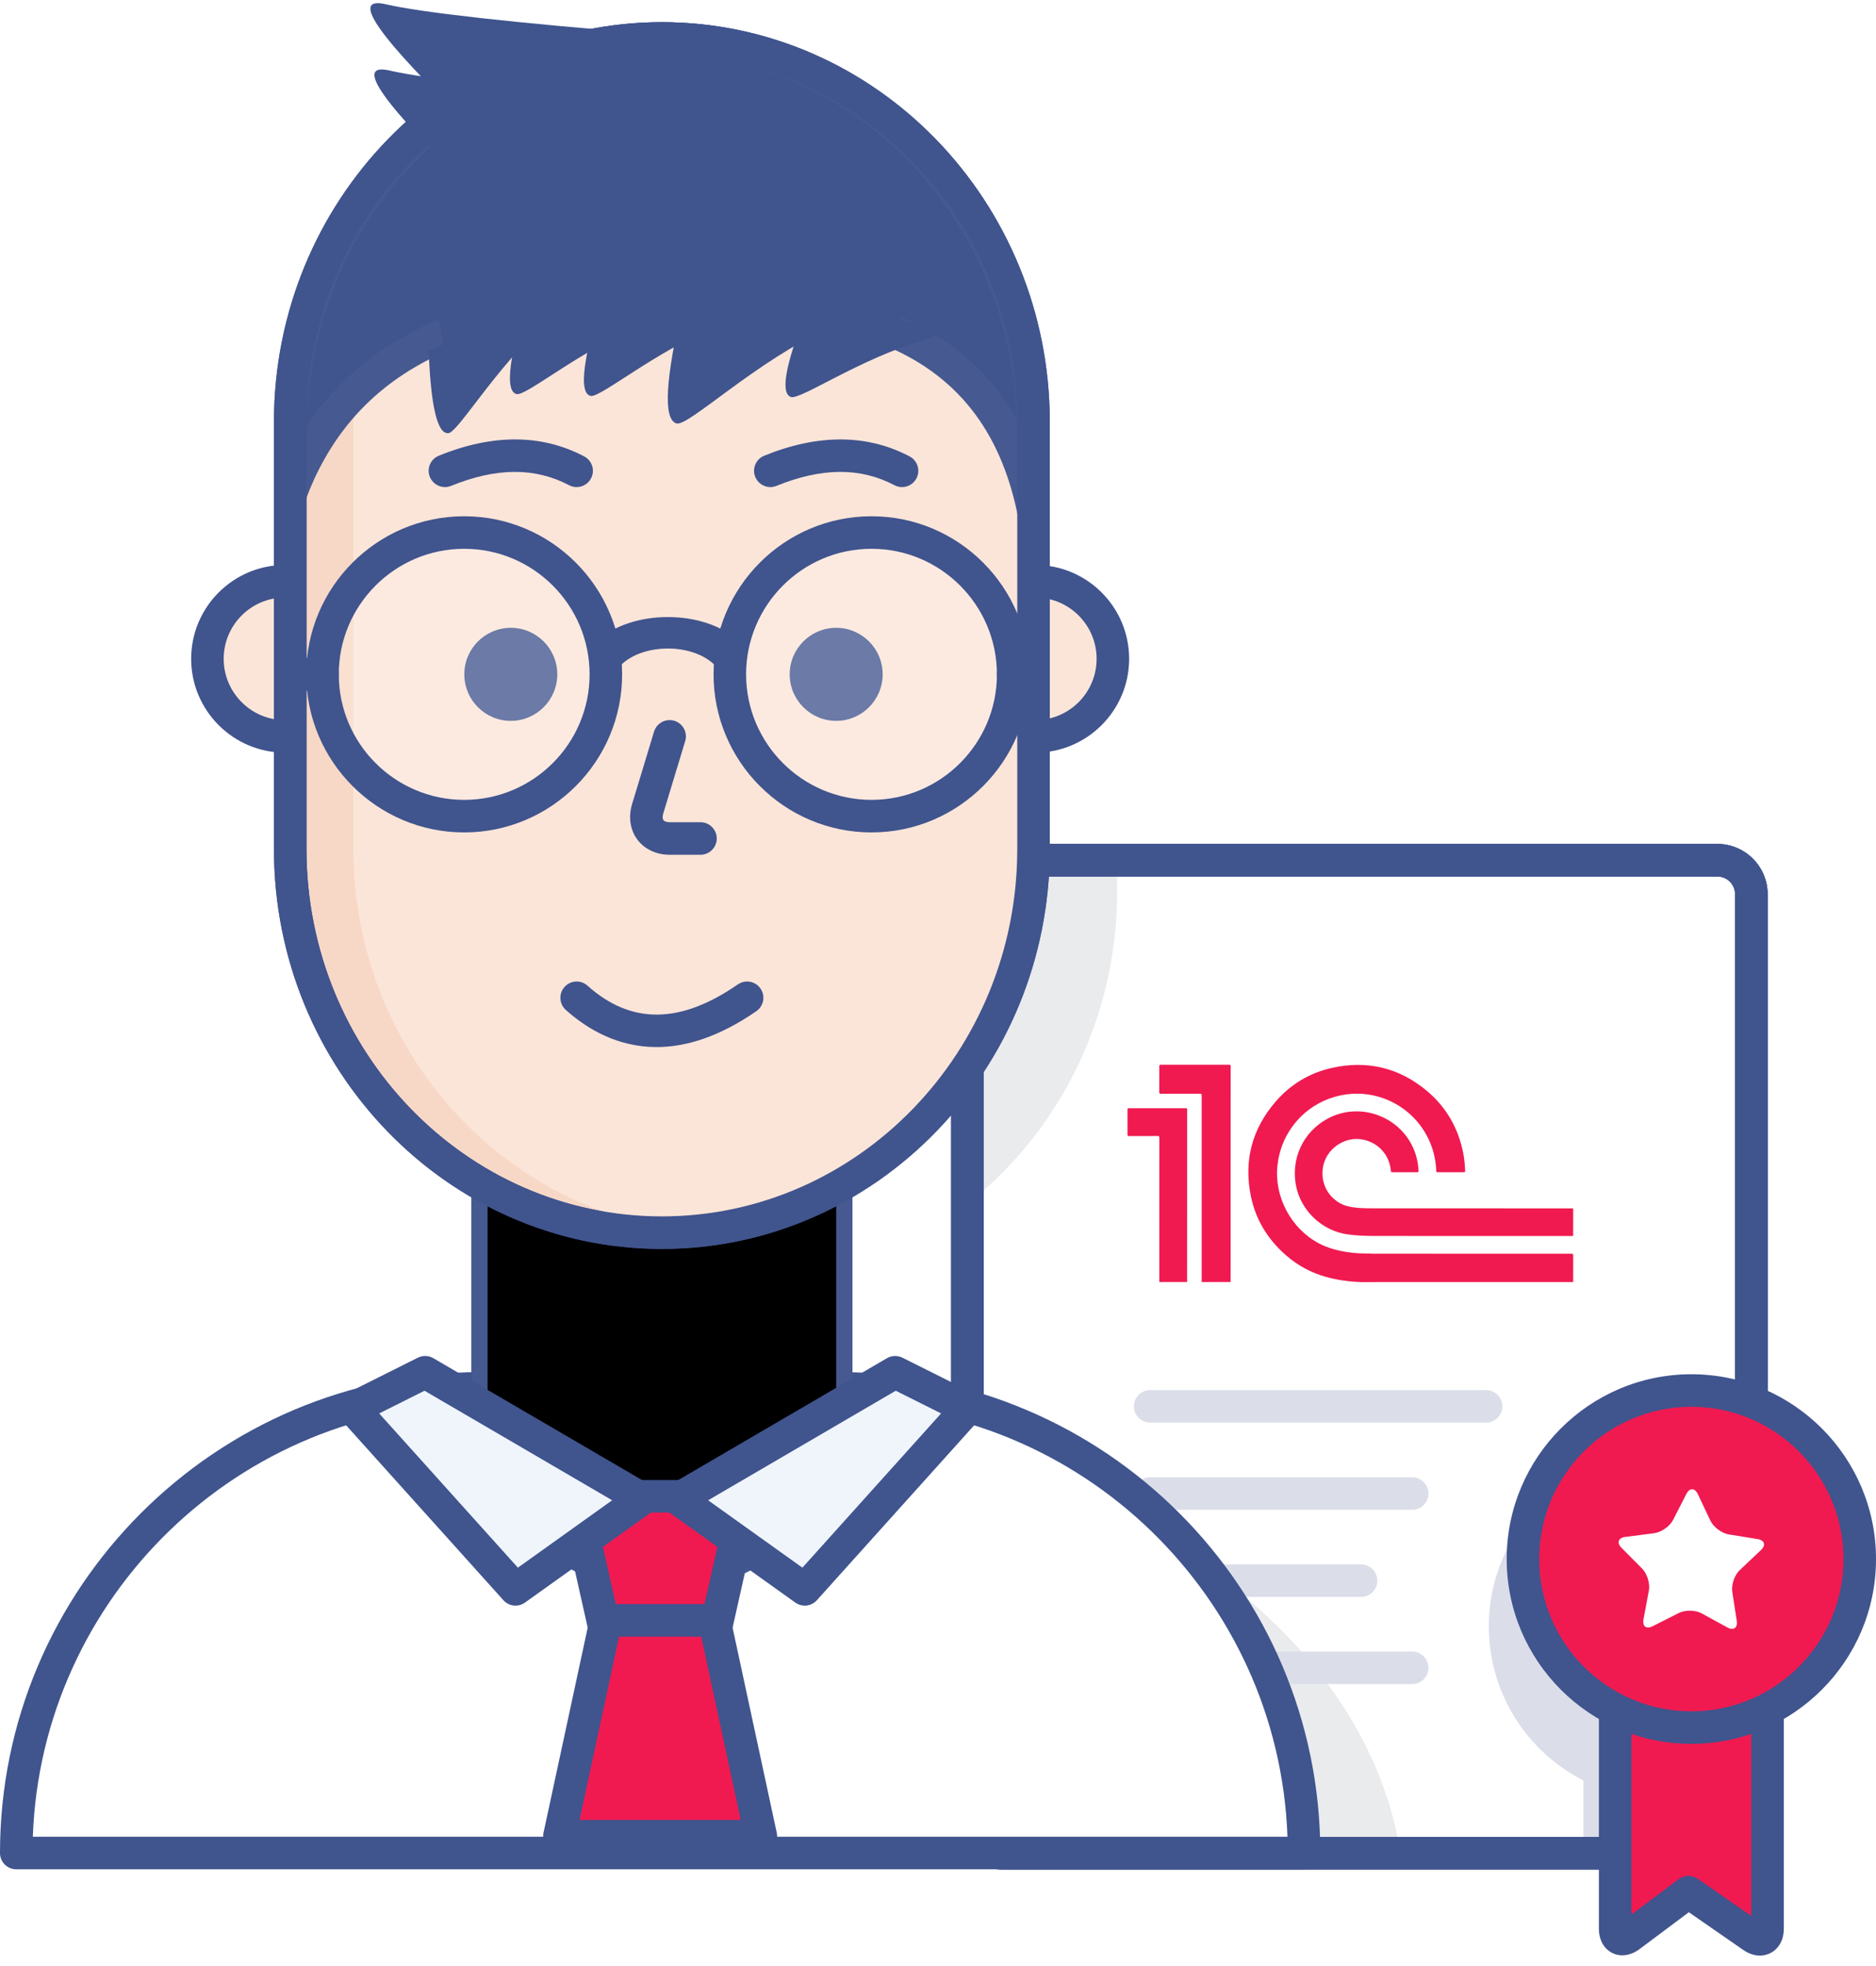
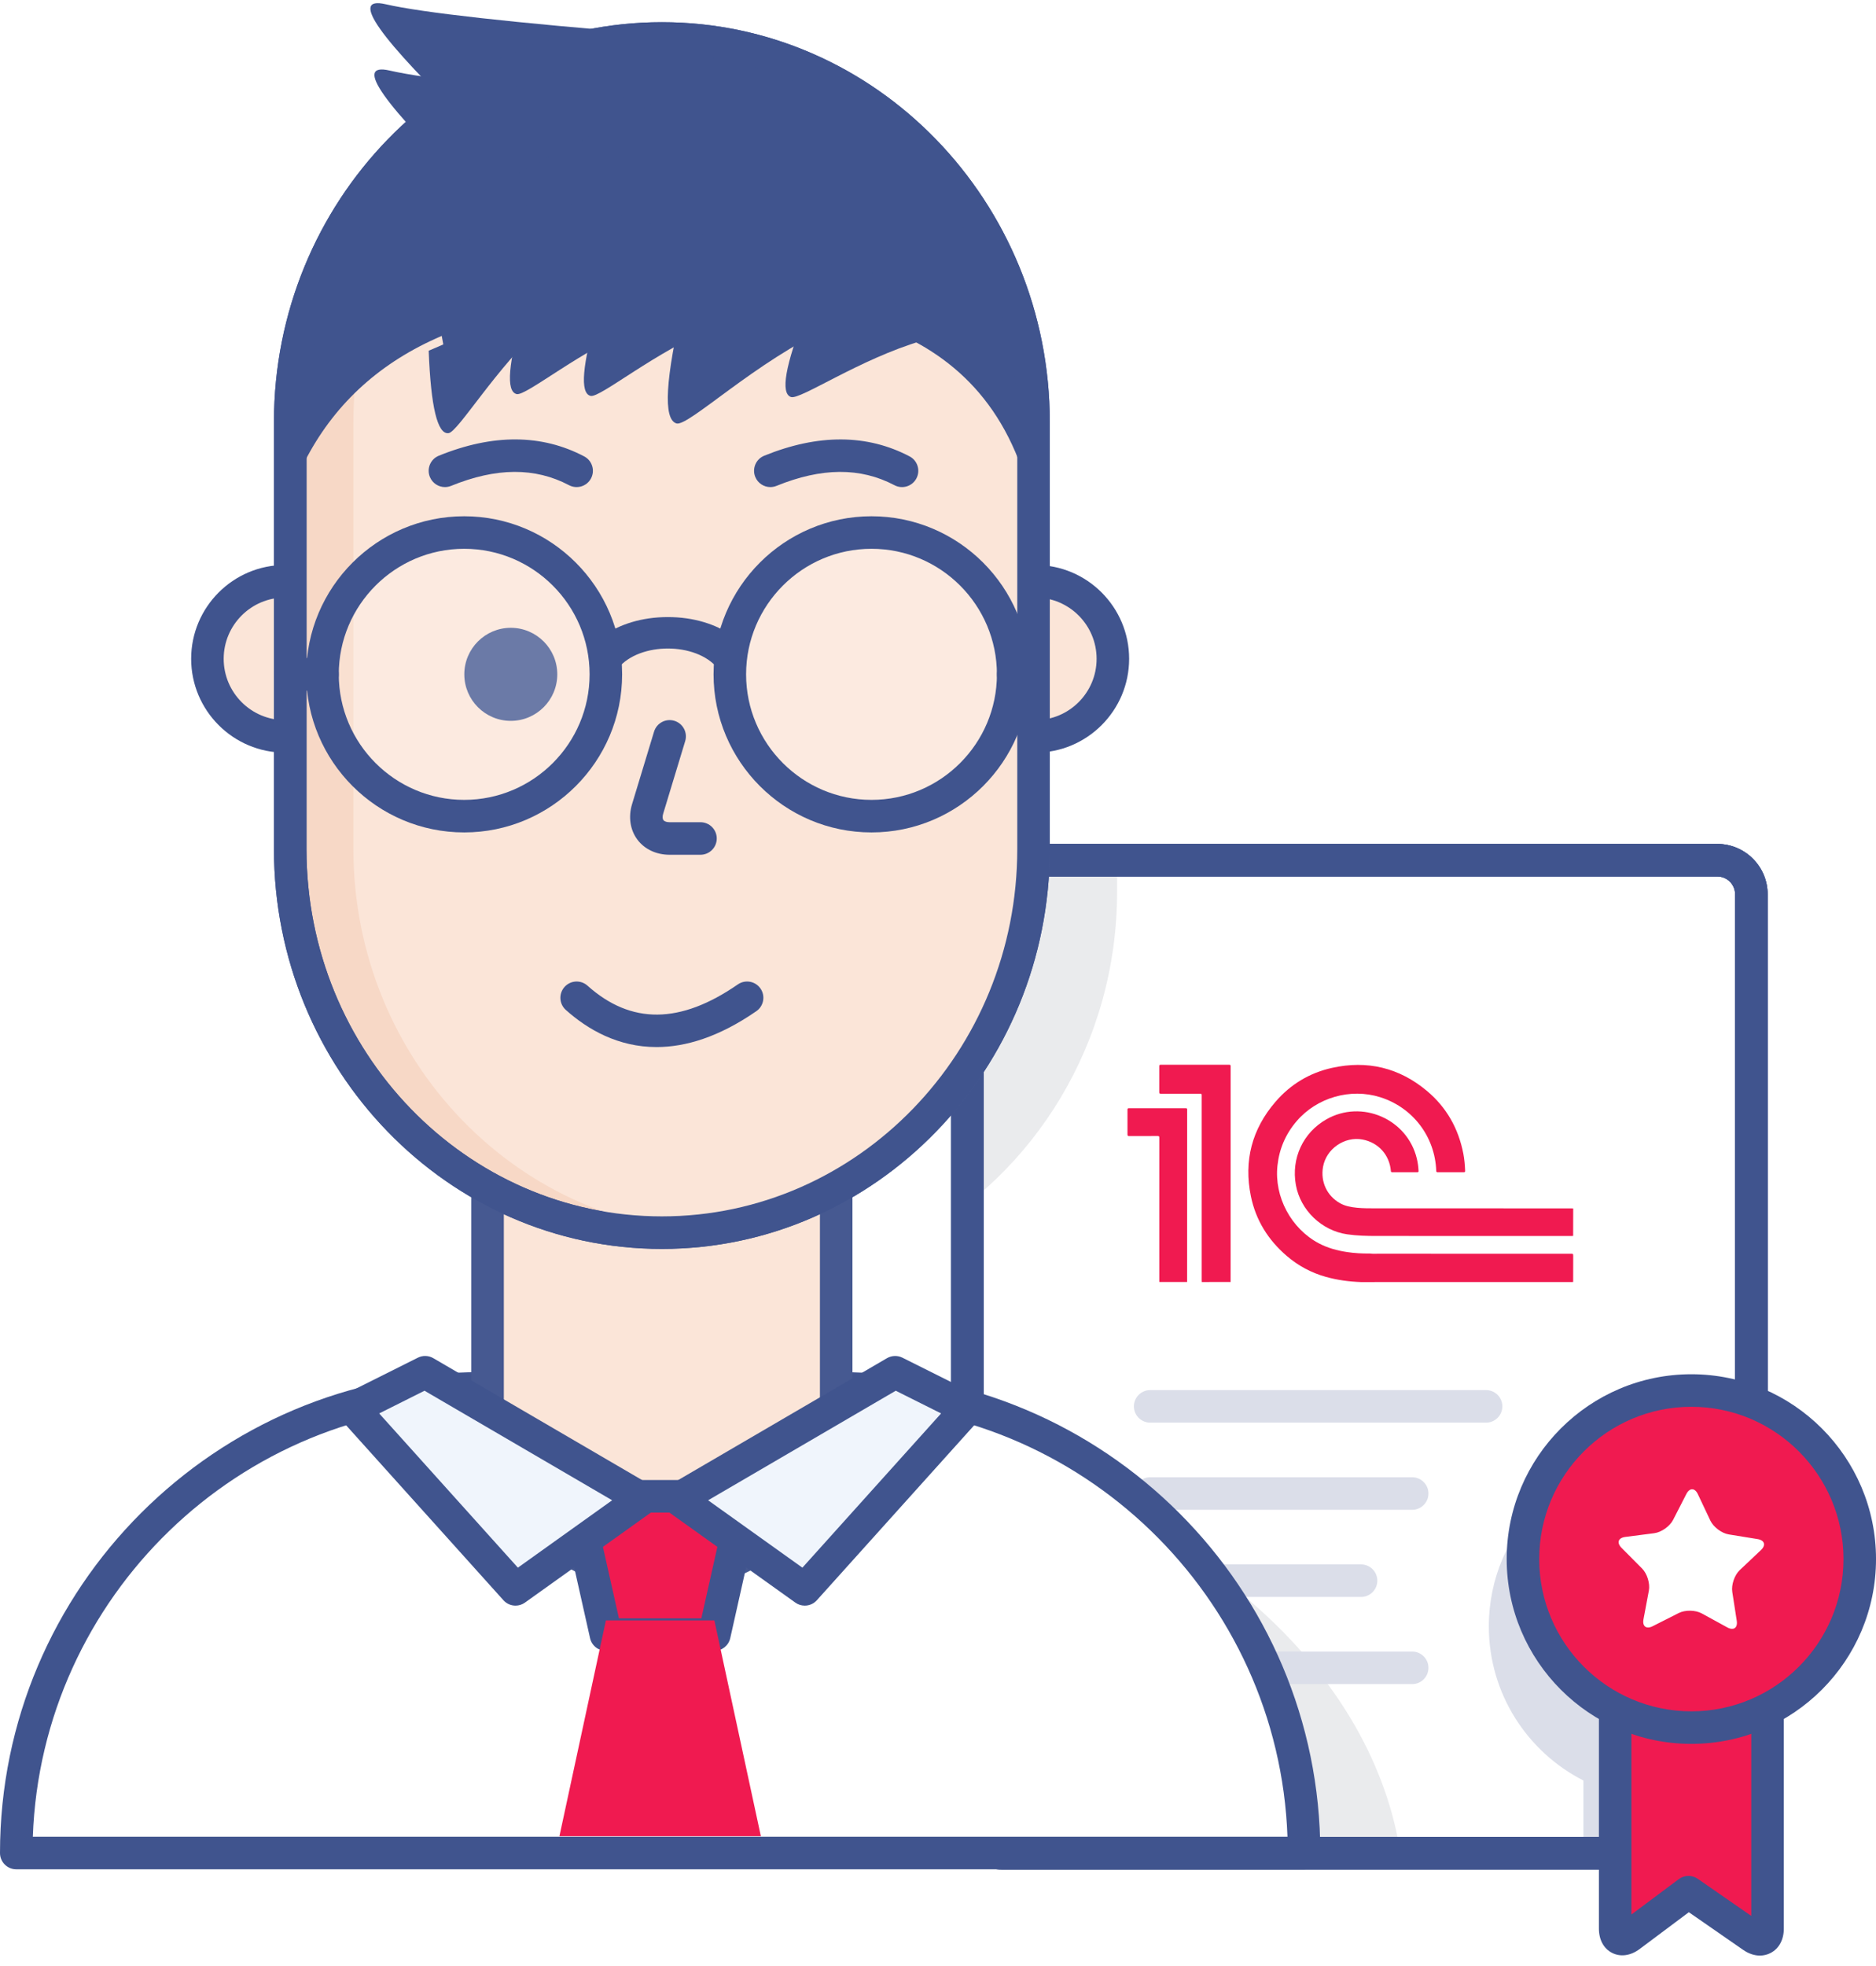
<svg xmlns="http://www.w3.org/2000/svg" xmlns:xlink="http://www.w3.org/1999/xlink" id="Слой_1" x="0px" y="0px" viewBox="0 0 115.345 120.832" style="enable-background:new 0 0 115.345 120.832;" xml:space="preserve">
  <style type="text/css"> .st0{fill:#FFFFFF;} .st1{fill:#40548E;} .st2{clip-path:url(#SVGID_2_);} .st3{opacity:0.1;} .st4{fill:#2A324B;} .st5{fill:#DBDEE9;} .st6{fill:#465991;} .st7{fill:none;} .st8{fill:#F01A50;} .st9{fill:#FFFFFF;filter:url(#Adobe_OpacityMaskFilter);stroke:#000000;stroke-miterlimit:10;} .st10{mask:url(#_mask_nR4H9oiGkjJ4hrXRYThpGRTLcvVJjnRX_2_);} .st11{fill:#FFFFFF;filter:url(#Adobe_OpacityMaskFilter_1_);stroke:#000000;stroke-miterlimit:10;} .st12{mask:url(#_mask_reYirLlgmUjugDL2pHpcJnK6nYi85xjQ_2_);} .st13{fill:#FBE5D8;} .st14{clip-path:url(#SVGID_11_);} .st15{clip-path:url(#SVGID_12_);} .st16{opacity:0.2;enable-background:new ;} .st17{opacity:0.2;} .st18{fill:#F7D8C6;} .st19{clip-path:url(#SVGID_14_);} .st20{fill:#F0F5FC;} </style>
  <g>
    <g>
      <g>
        <path class="st0" d="M61.577,52.871h44.011c1.155,0,2.093,0.939,2.093,2.094v56.843 c0,1.155-0.938,2.093-2.093,2.093H61.577c-1.155,0-2.093-0.938-2.093-2.093 V54.965C59.484,53.809,60.423,52.871,61.577,52.871z" />
        <path class="st1" d="M105.588,114.901H61.578c-1.706,0-3.093-1.388-3.093-3.093V54.965 c0-1.706,1.388-3.094,3.093-3.094h44.011c1.706,0,3.093,1.388,3.093,3.094 v56.843C108.682,113.513,107.294,114.901,105.588,114.901z M61.578,53.871 c-0.603,0-1.093,0.491-1.093,1.094v56.843c0,0.603,0.49,1.093,1.093,1.093 h44.011c0.603,0,1.093-0.49,1.093-1.093V54.965 c0-0.604-0.49-1.094-1.093-1.094H61.578z" />
      </g>
      <g>
        <defs>
          <path id="SVGID_1_" d="M61.577,52.871h44.011c1.155,0,2.093,0.939,2.093,2.094v56.843 c0,1.155-0.938,2.093-2.093,2.093H61.577c-1.155,0-2.093-0.938-2.093-2.093 V54.965C59.484,53.809,60.423,52.871,61.577,52.871z" />
        </defs>
        <clipPath id="SVGID_2_">
          <use xlink:href="#SVGID_1_" style="overflow:visible;" />
        </clipPath>
        <g class="st2">
          <g class="st3">
            <path class="st4" d="M29.784,9.724c-4.887,4.432-7.974,10.93-7.974,18.163v0.752 v3.827v5.473c-0.111-0.008-0.223-0.012-0.336-0.012 c-2.696,0-4.885,2.19-4.885,4.888c0,2.699,2.189,4.888,4.885,4.888 c0.113,0,0.225-0.003,0.336-0.011v7.118c0,9.255,5.051,17.303,12.473,21.351 c-0.02,0.245-0.029,0.494-0.029,0.743v11.96 c-0.487,0.097-0.969,0.201-1.449,0.312l-2.378-1.389l-4.56,2.282l0.824,0.916 c-13.381,4.906-22.56,14.952-22.56,26.535c0,0.317,0.87,0.574,1.942,0.574 h77.274c1.665,0,3.017-0.396,3.017-0.882c0-11.457-9.17-21.394-22.538-26.252 l0.801-0.891l-4.56-2.282l-2.36,1.378 c-0.486-0.111-0.974-0.215-1.467-0.313V76.906 c0-0.25-0.009-0.499-0.029-0.743c7.42-4.047,12.473-12.096,12.473-21.351 v-7.108c0.039,0.001,0.078,0.001,0.118,0.001c2.696,0,4.885-2.189,4.885-4.888 c0-2.698-2.189-4.888-4.885-4.888c-0.04,0-0.079,0-0.118,0.001v-4.404v-4.885l0,0 v-0.752c0-13.344-10.502-24.179-23.437-24.179c-0.343,0-0.685,0.008-1.025,0.023 l0.565-0.292C35.775,2.71,30.12,2.08,27.822,1.55 c-1.801-0.415-1.06,1.098,2.223,4.54c-0.815-0.124-1.471-0.244-1.969-0.359 C26.373,5.339,26.942,6.67,29.784,9.724z" />
          </g>
          <g>
            <defs>
              <path id="SVGID_3_" d="M65.898,51.082h45.14c1.184,0,2.146,0.962,2.146,2.148v58.3 c0,1.185-0.963,2.148-2.146,2.148H80.579c-9.287,0-16.828-7.545-16.828-16.838 v-43.61C63.751,52.044,64.713,51.082,65.898,51.082z" />
            </defs>
            <clipPath id="SVGID_4_">
              <use xlink:href="#SVGID_3_" style="overflow:visible;" />
            </clipPath>
          </g>
          <g>
            <path class="st5" d="M106.963,109.434v14.399l-4.983-3.457l-4.625,3.457v-14.399 c-3.45-1.755-5.815-5.342-5.815-9.476c0-5.865,4.758-10.625,10.619-10.625 c5.861,0,10.62,4.761,10.62,10.625 C112.778,104.092,110.413,107.679,106.963,109.434z" />
          </g>
        </g>
      </g>
      <g>
        <path class="st6" d="M105.588,114.901H61.578c-1.706,0-3.093-1.388-3.093-3.093V54.965 c0-1.706,1.388-3.094,3.093-3.094h44.011c1.706,0,3.093,1.388,3.093,3.094 v56.843C108.682,113.513,107.294,114.901,105.588,114.901z M61.578,53.871 c-0.603,0-1.093,0.491-1.093,1.094v56.843c0,0.603,0.49,1.093,1.093,1.093 h44.011c0.603,0,1.093-0.49,1.093-1.093V54.965 c0-0.604-0.49-1.094-1.093-1.094H61.578z" />
      </g>
      <g>
        <path class="st7" d="M61.577,52.871h44.011c1.155,0,2.093,0.939,2.093,2.094v56.843 c0,1.155-0.938,2.093-2.093,2.093H61.577c-1.155,0-2.093-0.938-2.093-2.093 V54.965C59.484,53.809,60.423,52.871,61.577,52.871z" />
      </g>
      <g>
        <path class="st1" d="M105.588,114.901H61.578c-1.706,0-3.093-1.388-3.093-3.093V54.965 c0-1.706,1.388-3.094,3.093-3.094h44.011c1.706,0,3.093,1.388,3.093,3.094 v56.843C108.682,113.513,107.294,114.901,105.588,114.901z M61.578,53.871 c-0.603,0-1.093,0.491-1.093,1.094v56.843c0,0.603,0.49,1.093,1.093,1.093 h44.011c0.603,0,1.093-0.49,1.093-1.093V54.965 c0-0.604-0.49-1.094-1.093-1.094H61.578z" />
      </g>
      <g>
        <path class="st8" d="M99.308,103.292h9.369v15.244 c0,0.625-0.417,0.843-0.93,0.487l-3.93-2.725l-3.602,2.693 c-0.5,0.373-0.906,0.17-0.906-0.455V103.292z" />
        <path class="st1" d="M108.207,120.195c-0.341,0-0.696-0.118-1.031-0.351l-3.338-2.314 l-3.025,2.262c-0.554,0.413-1.17,0.5-1.688,0.24 c-0.519-0.261-0.817-0.806-0.817-1.496v-15.244c0-0.552,0.448-1,1-1h9.369 c0.552,0,1,0.448,1,1v15.244c0,0.682-0.295,1.228-0.809,1.497 C108.661,120.142,108.437,120.195,108.207,120.195z M103.816,115.298 c0.199,0,0.398,0.059,0.57,0.178l3.289,2.281l0.001-13.465h-7.369v13.379 l2.91-2.173C103.395,115.365,103.605,115.298,103.816,115.298z" />
      </g>
      <g>
        <defs>
          <path id="SVGID_5_" d="M99.308,103.292h9.369v15.244c0,0.625-0.417,0.843-0.93,0.487 l-3.93-2.725l-3.602,2.693c-0.5,0.373-0.906,0.17-0.906-0.455V103.292z" />
        </defs>
        <clipPath id="SVGID_6_">
          <use xlink:href="#SVGID_5_" style="overflow:visible;" />
        </clipPath>
      </g>
      <g>
        <path class="st8" d="M93.637,95.824 c0-5.718,4.64-10.359,10.354-10.359c5.714,0,10.354,4.641,10.354,10.359 c0,5.718-4.64,10.359-10.354,10.359C98.277,106.183,93.637,101.542,93.637,95.824z " />
        <path class="st1" d="M103.992,107.183c-6.261,0-11.354-5.096-11.354-11.359 c0-6.264,5.094-11.359,11.354-11.359c6.26,0,11.354,5.096,11.354,11.359 C115.345,102.087,110.252,107.183,103.992,107.183z M103.992,86.465 c-5.158,0-9.354,4.199-9.354,9.359s4.196,9.359,9.354,9.359 c5.158,0,9.354-4.198,9.354-9.359S109.149,86.465,103.992,86.465z" />
      </g>
      <g>
        <defs>
          <path id="SVGID_7_" d="M93.637,95.824c0-5.718,4.64-10.359,10.354-10.359 c5.714,0,10.354,4.641,10.354,10.359c0,5.718-4.64,10.359-10.354,10.359 C98.277,106.183,93.637,101.542,93.637,95.824z" />
        </defs>
        <clipPath id="SVGID_8_">
          <use xlink:href="#SVGID_7_" style="overflow:visible;" />
        </clipPath>
      </g>
      <g>
        <path class="st0" d="M106.203,100.025l-1.573-0.861 c-0.388-0.212-1.022-0.222-1.415-0.022l-1.601,0.809 c-0.393,0.199-0.647,0.008-0.565-0.426l0.331-1.763 c0.082-0.434-0.105-1.041-0.416-1.355l-1.264-1.272 c-0.312-0.314-0.209-0.614,0.229-0.671l1.778-0.229 c0.438-0.056,0.957-0.421,1.159-0.813l0.819-1.597 c0.202-0.393,0.519-0.388,0.708,0.012l0.767,1.622 c0.189,0.398,0.696,0.78,1.132,0.85l1.77,0.287 c0.435,0.07,0.528,0.374,0.208,0.676l-1.304,1.232 c-0.321,0.303-0.526,0.903-0.458,1.339l0.275,1.773 C106.85,100.054,106.591,100.236,106.203,100.025z" />
      </g>
      <g id="Group">
        <defs>
          <filter id="Adobe_OpacityMaskFilter" filterUnits="userSpaceOnUse">
            <feColorMatrix type="matrix" values="1 0 0 0 0 0 1 0 0 0 0 0 1 0 0 0 0 0 1 0" />
          </filter>
        </defs>
        <mask maskUnits="userSpaceOnUse" id="_mask_nR4H9oiGkjJ4hrXRYThpGRTLcvVJjnRX_2_">
          <path class="st9" d="M68.824,64.264h29.517v15.941H68.824V64.264z" />
        </mask>
        <g class="st10">
          <defs>
            <filter id="Adobe_OpacityMaskFilter_1_" filterUnits="userSpaceOnUse">
              <feColorMatrix type="matrix" values="1 0 0 0 0 0 1 0 0 0 0 0 1 0 0 0 0 0 1 0" />
            </filter>
          </defs>
          <mask maskUnits="userSpaceOnUse" id="_mask_reYirLlgmUjugDL2pHpcJnK6nYi85xjQ_2_">
            <path class="st11" d="M68.824,64.264h29.517v15.941H68.824V64.264z" />
          </mask>
          <g class="st12"> </g>
        </g>
        <g>
          <g>
            <path class="st8" d="M83.958,78.801c-0.043,0-0.086,0-0.128,0 c-0.043-0-0.086-0-0.128-0c-0.74-0.026-1.471-0.122-2.185-0.322 c-0.892-0.25-1.691-0.678-2.395-1.28c-1.146-0.98-1.911-2.201-2.213-3.682 c-0.442-2.171,0.064-4.116,1.511-5.795c0.924-1.072,2.089-1.778,3.471-2.086 c2.173-0.484,4.137-0.015,5.845,1.416c1.205,1.01,1.938,2.312,2.237,3.857 c0.066,0.344,0.095,0.693,0.11,1.043c0.003,0.072-0.01,0.099-0.09,0.098 c-0.532-0.004-1.064-0.003-1.596-0c-0.072,0-0.087-0.024-0.09-0.091 c-0.079-2.103-1.443-3.891-3.446-4.522c-1.83-0.576-3.894,0.018-5.141,1.476 c-0.674,0.788-1.065,1.696-1.176,2.726c-0.207,1.922,0.837,3.876,2.545,4.78 c0.543,0.287,1.124,0.443,1.726,0.535c0.471,0.072,0.944,0.097,1.419,0.09 c0.148,0.025,0.298,0.014,0.448,0.014c3.963,0.001,7.926,0.001,11.89,0.001 c0.156,0,0.156,0,0.156,0.161c-0.001,0.525-0.002,1.05-0.003,1.575 c-0.05,0.001-0.1,0.003-0.15,0.003c-4.002,0-8.004,0-12.006,0 c-0.046,0-0.093,0.002-0.139,0.003c-0.079,0-0.157,0-0.236,0 C84.115,78.801,84.036,78.801,83.958,78.801z" />
          </g>
          <g>
            <path class="st8" d="M96.728,74.274c-0.001,0.564-0.003,1.127-0.004,1.691 c-0.039,0.001-0.078,0.002-0.118,0.002c-3.991,0-7.983,0.001-11.974-0.001 c-0.603-0-1.204-0.015-1.804-0.102c-1.563-0.226-2.871-1.476-3.152-3.033 c-0.295-1.631,0.438-3.211,1.868-4.029c2.175-1.244,4.976-0.036,5.567,2.401 c0.061,0.251,0.097,0.504,0.108,0.762c0.003,0.067-0.015,0.084-0.082,0.084 c-0.511-0.003-1.021-0.003-1.532-0c-0.062,0-0.082-0.013-0.088-0.08 c-0.085-0.991-0.769-1.746-1.743-1.931c-1.105-0.209-2.236,0.575-2.429,1.684 c-0.158,0.907,0.235,1.764,1.027,2.22c0.327,0.189,0.693,0.253,1.065,0.29 c0.381,0.038,0.763,0.034,1.145,0.035c4.002,0.002,8.004,0.001,12.006,0.002 C96.635,74.268,96.681,74.272,96.728,74.274z" />
          </g>
          <g>
            <path class="st8" d="M75.663,78.793c-0.591,0.001-1.183,0.003-1.774,0.004 c-0.002-0.046-0.005-0.093-0.005-0.139c-0-3.765-0-7.531-0-11.296 c0-0.139-0-0.139-0.144-0.139c-0.785-0-1.571-0.001-2.356,0.002 c-0.081,0-0.108-0.016-0.108-0.104c0.004-0.525,0.004-1.05,0.001-1.575 c-0-0.073,0.009-0.105,0.096-0.105c1.4,0.003,2.799,0.004,4.199-0 c0.104-0,0.093,0.05,0.093,0.117c-0.001,3.872-0.001,7.745-0.001,11.617 C75.665,77.714,75.664,78.254,75.663,78.793z" />
          </g>
          <g>
            <path class="st8" d="M72.988,78.796c-0.569-0.001-1.139-0.002-1.708-0.003 c-0-1.479-0.001-2.958-0.001-4.437c-0-1.475-0.001-2.951,0.002-4.426 c0-0.083-0.02-0.108-0.106-0.107c-0.582,0.004-1.164,0-1.746,0.004 c-0.084,0.001-0.106-0.021-0.106-0.105c0.004-0.504,0.003-1.007,0-1.511 c-0-0.072,0.014-0.097,0.092-0.097c1.16,0.003,2.321,0.002,3.481,0.001 c0.06-0,0.095,0.002,0.095,0.082c-0.003,3.529-0.003,7.058-0.003,10.588 C72.989,78.789,72.988,78.792,72.988,78.796z" />
          </g>
        </g>
        <g id="lines">
          <g>
            <path class="st5" d="M86.827,92.796h-16.109c-0.552,0-1-0.448-1-1s0.448-1,1-1h16.109 c0.552,0,1,0.448,1,1S87.379,92.796,86.827,92.796z" />
          </g>
          <g>
            <path class="st5" d="M91.371,87.439h-20.653c-0.552,0-1-0.448-1-1s0.448-1,1-1h20.653 c0.552,0,1,0.448,1,1S91.923,87.439,91.371,87.439z" />
          </g>
          <g>
            <path class="st5" d="M86.827,103.509h-16.109c-0.552,0-1-0.448-1-1s0.448-1,1-1h16.109 c0.552,0,1,0.448,1,1S87.379,103.509,86.827,103.509z" />
          </g>
          <g>
            <path class="st5" d="M83.684,98.152H70.718c-0.552,0-1-0.448-1-1s0.448-1,1-1H83.684 c0.552,0,1,0.448,1,1S84.236,98.152,83.684,98.152z" />
          </g>
        </g>
      </g>
    </g>
    <g>
      <g>
        <path class="st0" d="M80.178,113.891H1v-0c0-15.772,12.786-28.558,28.558-28.558 h22.061c15.772,0,28.558,12.786,28.558,28.558V113.891z" />
        <path class="st1" d="M80.178,114.892H1c-0.552,0-1-0.448-1-1 c0-16.298,13.26-29.558,29.558-29.558h22.061 c16.299,0,29.559,13.26,29.559,29.558 C81.178,114.444,80.73,114.892,80.178,114.892z M2.018,112.892H79.16 c-0.528-14.734-12.68-26.558-27.541-26.558H29.558 C14.697,86.333,2.546,98.157,2.018,112.892z" />
      </g>
      <g>
        <path class="st13" d="M40.332,63.37h0.727c5.715,0,10.354,4.643,10.354,10.361v12.642 c0,5.718-4.64,10.361-10.354,10.361h-0.727c-5.715,0-10.354-4.643-10.354-10.361 v-12.642C29.977,68.013,34.617,63.37,40.332,63.37z" />
      </g>
      <g>
        <path class="st6" d="M41.059,97.734h-0.727c-6.261,0-11.354-5.097-11.354-11.361V73.731 c0-6.264,5.094-11.361,11.354-11.361h0.727c6.261,0,11.354,5.097,11.354,11.361 v12.642C52.413,92.637,47.319,97.734,41.059,97.734z M40.332,64.37 c-5.158,0-9.354,4.199-9.354,9.361v12.642c0,5.162,4.196,9.361,9.354,9.361 h0.727c5.158,0,9.354-4.199,9.354-9.361V73.731 c0-5.162-4.196-9.361-9.354-9.361H40.332z" />
      </g>
      <g>
        <defs>
-           <path id="SVGID_9_" d="M40.332,63.37h0.727c5.715,0,10.354,4.643,10.354,10.361v12.642 c0,5.718-4.64,10.361-10.354,10.361h-0.727c-5.715,0-10.354-4.643-10.354-10.361 v-12.642C29.977,68.013,34.617,63.37,40.332,63.37z" />
-         </defs>
+           </defs>
        <defs>
          <path id="SVGID_10_" d="M40.332,63.37h0.727c5.715,0,10.354,4.643,10.354,10.361v12.642 c0,5.718-4.64,10.361-10.354,10.361h-0.727c-5.715,0-10.354-4.643-10.354-10.361 v-12.642C29.977,68.013,34.617,63.37,40.332,63.37z" />
        </defs>
        <clipPath id="SVGID_11_">
          <use xlink:href="#SVGID_9_" style="overflow:visible;" />
        </clipPath>
        <clipPath id="SVGID_12_" class="st14">
          <use xlink:href="#SVGID_10_" style="overflow:visible;" />
        </clipPath>
        <g class="st15">
          <g class="st16">
-             <path class="st6" d="M57.072-4L57.072-4c13.669,0,24.767,11.103,24.767,24.78v25.266 c0,13.677-11.097,24.78-24.767,24.78l0,0c-13.669,0-24.767-11.103-24.767-24.78 V20.78C32.305,7.103,43.403-4,57.072-4z" />
-           </g>
+             </g>
          <g class="st17">
            <path class="st6" d="M41.526,6.689L41.526,6.689c12.935,0,23.436,10.834,23.436,24.179 v26.923c0,13.345-10.501,24.179-23.436,24.179l0,0 c-12.935,0-23.437-10.833-23.437-24.179V30.868 C18.089,17.524,28.591,6.689,41.526,6.689z" />
          </g>
        </g>
      </g>
      <g id="ears">
        <g>
          <path class="st13" d="M12.753,40.493 c0-2.63,2.134-4.766,4.763-4.766s4.764,2.136,4.764,4.766 c0,2.631-2.135,4.767-4.764,4.767S12.753,43.123,12.753,40.493z" />
          <path class="st1" d="M17.516,46.259c-3.178,0-5.763-2.587-5.763-5.767 c0-3.179,2.585-5.766,5.763-5.766c3.178,0,5.764,2.586,5.764,5.766 C23.28,43.672,20.694,46.259,17.516,46.259z M17.516,36.727 c-2.075,0-3.763,1.689-3.763,3.766c0,2.077,1.688,3.767,3.763,3.767 c2.076,0,3.764-1.689,3.764-3.767C21.28,38.416,19.592,36.727,17.516,36.727z" />
        </g>
        <g>
          <path class="st13" d="M58.896,40.493 c0-2.63,2.135-4.766,4.764-4.766c2.629,0,4.764,2.136,4.764,4.766 c0,2.631-2.135,4.767-4.764,4.767C61.031,45.259,58.896,43.123,58.896,40.493z" />
          <path class="st1" d="M63.66,46.259c-3.178,0-5.764-2.587-5.764-5.767 c0-3.179,2.585-5.766,5.764-5.766s5.764,2.586,5.764,5.766 C69.424,43.672,66.838,46.259,63.66,46.259z M63.66,36.727 c-2.075,0-3.764,1.689-3.764,3.766c0,2.077,1.688,3.767,3.764,3.767 c2.076,0,3.764-1.689,3.764-3.767C67.424,38.416,65.736,36.727,63.66,36.727z" />
        </g>
      </g>
      <g>
        <path class="st18" d="M40.695,2.364L40.695,2.364 c12.612,0,22.851,10.563,22.851,23.574v26.25c0,13.011-10.239,23.574-22.851,23.574 l0,0c-12.612,0-22.851-10.563-22.851-23.574V25.938 C17.845,12.927,28.083,2.364,40.695,2.364z" />
        <path class="st6" d="M40.695,76.762c-13.151,0-23.851-11.024-23.851-24.574V25.938 c0-13.55,10.699-24.574,23.851-24.574S64.546,12.388,64.546,25.938v26.25 C64.546,65.738,53.847,76.762,40.695,76.762z M40.695,3.364 c-12.048,0-21.851,10.127-21.851,22.574v26.25 c0,12.447,9.802,22.574,21.851,22.574s21.851-10.127,21.851-22.574V25.938 C62.546,13.491,52.744,3.364,40.695,3.364z" />
      </g>
      <g>
        <defs>
          <path id="SVGID_13_" d="M40.695,2.364L40.695,2.364 c12.612,0,22.851,10.563,22.851,23.574v26.25 c0,13.011-10.239,23.574-22.851,23.574l0,0c-12.612,0-22.851-10.563-22.851-23.574 V25.938C17.845,12.927,28.083,2.364,40.695,2.364z" />
        </defs>
        <clipPath id="SVGID_14_">
          <use xlink:href="#SVGID_13_" style="overflow:visible;" />
        </clipPath>
        <g class="st19">
          <path class="st13" d="M44.58,2.364L44.58,2.364 c12.612,0,22.851,10.563,22.851,23.574v26.25 c0,13.011-10.239,23.574-22.851,23.574l0,0c-12.612,0-22.851-10.563-22.851-23.574 V25.938C21.73,12.927,31.968,2.364,44.58,2.364z" />
        </g>
      </g>
      <g>
        <path class="st1" d="M27.357,29.937c-0.395,0-0.769-0.236-0.927-0.624 c-0.208-0.512,0.038-1.095,0.55-1.303c3.318-1.35,6.325-1.335,8.94,0.042 c0.489,0.257,0.676,0.862,0.419,1.351c-0.257,0.488-0.861,0.675-1.351,0.419 c-2.098-1.104-4.471-1.091-7.256,0.042 C27.61,29.913,27.482,29.937,27.357,29.937z" />
      </g>
      <g>
        <path class="st1" d="M47.364,29.937c-0.395,0-0.769-0.236-0.927-0.624 c-0.208-0.512,0.038-1.095,0.55-1.303c3.318-1.348,6.325-1.334,8.94,0.042 c0.489,0.257,0.676,0.862,0.419,1.351c-0.256,0.488-0.861,0.677-1.351,0.419 c-2.098-1.104-4.471-1.09-7.256,0.042 C47.617,29.913,47.489,29.937,47.364,29.937z" />
      </g>
      <g>
        <path class="st1" d="M40.367,64.355c-2.367,0-4.233-1.079-5.579-2.283 c-0.411-0.368-0.446-1-0.078-1.412c0.367-0.411,1-0.447,1.412-0.078 c2.678,2.396,5.703,2.371,9.245-0.078c0.455-0.313,1.077-0.201,1.391,0.254 c0.314,0.454,0.2,1.077-0.254,1.391 C44.185,63.753,42.136,64.355,40.367,64.355z" />
      </g>
      <g>
        <path class="st1" d="M43.068,52.536h-1.897c-0.821,0-1.545-0.342-1.987-0.938 c-0.442-0.597-0.559-1.39-0.321-2.176l1.351-4.453 c0.161-0.528,0.718-0.825,1.248-0.667c0.528,0.161,0.827,0.719,0.667,1.248 l-1.351,4.453c-0.053,0.174-0.048,0.321,0.013,0.403s0.2,0.13,0.381,0.13 h1.897c0.552,0,1,0.448,1,1S43.62,52.536,43.068,52.536z" />
      </g>
      <g>
        <path class="st6" d="M28.548,41.446c0-1.578,1.281-2.859,2.858-2.859 c1.577,0,2.858,1.281,2.858,2.859c0,1.579-1.281,2.86-2.858,2.86 C29.829,44.306,28.548,43.025,28.548,41.446z" />
      </g>
      <g>
-         <path class="st6" d="M48.554,41.446c0-1.578,1.281-2.859,2.858-2.859 c1.577,0,2.858,1.281,2.858,2.859c0,1.579-1.281,2.86-2.858,2.86 C49.836,44.306,48.554,43.025,48.554,41.446z" />
-       </g>
+         </g>
      <g id="hair">
        <g>
          <path class="st1" d="M54.599,20.231 c-5.136-2.059-11.539-1.87-17.04-1.663 c-10.384,0.392-16.946,4.346-19.714,11.833v-3.731 c0-13.415,10.239-24.307,22.851-24.307l0,0c12.612,0,22.851,10.892,22.851,24.307 v4.763C62.28,25.24,58.88,21.947,54.599,20.231z" />
-           <path class="st6" d="M63.545,32.434c-0.47,0-0.883-0.331-0.979-0.8 c-1.068-5.227-3.796-8.653-8.339-10.475l0,0 c-5.057-2.027-11.474-1.787-16.63-1.591 c-10.018,0.377-16.172,4.035-18.814,11.181 c-0.168,0.454-0.632,0.726-1.114,0.638c-0.477-0.085-0.824-0.5-0.824-0.984 v-3.731c0-13.954,10.699-25.307,23.851-25.307s23.851,11.353,23.851,25.307v4.763 c0,0.513-0.389,0.943-0.899,0.995C63.612,32.432,63.579,32.434,63.545,32.434z M40.695,3.364c-11.897,0-21.605,10.195-21.846,22.825 c3.568-5.391,9.828-8.286,18.672-8.62c5.345-0.201,11.998-0.451,17.449,1.734 c3.342,1.34,5.87,3.504,7.559,6.461C62.082,13.331,52.459,3.364,40.695,3.364z " />
        </g>
        <g>
          <path class="st1" d="M40.247,2.101c-8.787-0.711-14.301-1.325-16.541-1.842 c-2.24-0.516-0.448,2.026,5.377,7.626L40.247,2.101z" />
        </g>
        <g>
          <path class="st1" d="M40.494,6.177c-8.787-0.711-14.3-1.325-16.54-1.842 c-2.24-0.516-0.448,2.025,5.377,7.625L40.494,6.177z" />
        </g>
        <g>
          <path class="st1" d="M36.754,19.124c-0.963,3.31-1.111,5.047-0.442,5.209 c0.581,0.14,3.984-2.738,7.73-4.255 C46.539,19.066,44.11,18.748,36.754,19.124z" />
        </g>
        <g>
          <path class="st1" d="M32.205,19.013c-0.963,3.311-1.11,5.046-0.441,5.208 c0.58,0.141,3.984-2.737,7.73-4.255 C41.992,18.953,39.562,18.635,32.205,19.013z" />
        </g>
        <g>
          <path class="st1" d="M26.358,21.557c0.133,3.462,0.54,5.15,1.221,5.065 c0.591-0.074,2.894-3.997,5.947-6.761 C35.561,18.019,33.172,18.584,26.358,21.557z" />
        </g>
        <g>
          <path class="st1" d="M49.529,19.26c-1.251,3.199-1.551,4.913-0.899,5.141 c0.565,0.197,4.208-2.327,8.072-3.464 C59.277,20.179,56.886,19.62,49.529,19.26z" />
        </g>
        <g>
          <path class="st1" d="M42.021,18.553c-1.118,4.732-1.261,7.223-0.429,7.472 c0.722,0.217,4.873-3.833,9.477-5.917 C54.139,18.717,51.123,18.199,42.021,18.553z" />
        </g>
        <g>
          <path class="st1" d="M26.358,16.276l1.139,6.209c2.358-1.036,3.967-1.266,4.827-0.69 c0.86,0.575,1.779,0.575,2.757,0l2.069-0.69l0.69,0.69l4.826-1.38 l-0.69,3.449l6.895-3.449l0.69,0.69v2.07l6.205-2.76l-1.378-3.45 c-13.537-3.025-20.432-4.634-20.686-4.829 C33.45,11.942,31.001,13.322,26.358,16.276z" />
        </g>
      </g>
      <g>
        <g>
          <path class="st8" d="M35.349,91.967H45.829l-1.906,8.499h-6.669 L35.349,91.967z" />
          <path class="st1" d="M43.923,101.466h-6.668c-0.468,0-0.874-0.325-0.976-0.781 l-1.906-8.499c-0.066-0.296,0.005-0.606,0.195-0.844 c0.19-0.237,0.477-0.375,0.781-0.375h10.48c0.304,0,0.591,0.138,0.781,0.375 c0.189,0.237,0.261,0.547,0.195,0.844l-1.906,8.499 C44.796,101.142,44.391,101.466,43.923,101.466z M38.055,99.466h5.067l1.458-6.499 h-7.982L38.055,99.466z" />
        </g>
        <g>
          <path class="st8" d="M46.781,112.857H34.396l2.858-13.264h6.669 L46.781,112.857z" />
-           <path class="st1" d="M46.781,113.856H34.396c-0.302,0-0.588-0.137-0.778-0.372 c-0.19-0.235-0.263-0.543-0.2-0.839l2.858-13.264 c0.099-0.461,0.506-0.79,0.978-0.79h6.668c0.471,0,0.878,0.329,0.978,0.79 l2.858,13.264c0.063,0.295-0.01,0.604-0.2,0.839 C47.37,113.72,47.083,113.856,46.781,113.856z M35.634,111.856h9.909L43.115,100.593 h-5.053L35.634,111.856z" />
        </g>
        <g>
          <path class="st20" d="M26.139,84.342l13.338,7.784l-7.781,5.56 L21.693,86.565L26.139,84.342z" />
          <path class="st1" d="M31.697,98.686c-0.275,0-0.548-0.113-0.744-0.331L20.949,87.234 c-0.208-0.232-0.297-0.548-0.239-0.855s0.256-0.569,0.535-0.708l4.447-2.224 c0.302-0.151,0.659-0.14,0.951,0.031l13.338,7.784 c0.293,0.171,0.479,0.479,0.495,0.818s-0.142,0.662-0.417,0.859l-7.781,5.56 C32.103,98.625,31.899,98.686,31.697,98.686z M23.314,86.873l8.528,9.48 l5.796-4.142l-11.536-6.733L23.314,86.873z" />
        </g>
        <g>
          <path class="st20" d="M55.038,84.342l-13.338,7.784l7.781,5.56 l10.004-11.121L55.038,84.342z" />
          <path class="st1" d="M49.48,98.686c-0.202,0-0.405-0.061-0.581-0.187l-7.781-5.56 c-0.276-0.197-0.433-0.521-0.417-0.859s0.202-0.647,0.495-0.818l13.338-7.784 c0.292-0.169,0.649-0.181,0.951-0.031l4.446,2.224 c0.279,0.14,0.477,0.402,0.535,0.708s-0.03,0.623-0.239,0.855L50.224,98.355 C50.028,98.573,49.755,98.686,49.48,98.686z M43.539,92.211l5.796,4.142 l8.528-9.48l-2.788-1.395L43.539,92.211z" />
        </g>
      </g>
      <g>
        <path class="st1" d="M40.695,76.762c-13.151,0-23.851-11.024-23.851-24.574V25.938 c0-13.55,10.699-24.574,23.851-24.574S64.546,12.388,64.546,25.938v26.25 C64.546,65.738,53.847,76.762,40.695,76.762z M40.695,3.364 c-12.048,0-21.851,10.127-21.851,22.574v26.25 c0,12.447,9.802,22.574,21.851,22.574s21.851-10.127,21.851-22.574V25.938 C62.546,13.491,52.744,3.364,40.695,3.364z" />
      </g>
      <g>
        <g class="st17">
          <g>
            <line class="st0" x1="17.414" y1="41.446" x2="19.828" y2="41.446" />
          </g>
          <g>
            <ellipse class="st0" cx="28.54" cy="41.446" rx="8.712" ry="8.716" />
          </g>
        </g>
        <g class="st17">
          <g>
            <line class="st0" x1="62.295" y1="41.446" x2="64.71" y2="41.446" />
          </g>
          <g>
            <ellipse class="st0" cx="53.584" cy="41.446" rx="8.712" ry="8.716" />
          </g>
        </g>
        <g>
          <g>
            <path class="st1" d="M19.828,42.446h-1.983c-0.552,0-1-0.448-1-1s0.448-1,1-1h1.983 c0.552,0,1,0.448,1,1S20.38,42.446,19.828,42.446z" />
          </g>
          <g>
            <path class="st1" d="M28.54,51.163c-5.355,0-9.711-4.359-9.711-9.716 s4.356-9.716,9.711-9.716s9.711,4.359,9.711,9.716 S33.895,51.163,28.54,51.163z M28.54,33.73c-4.252,0-7.711,3.461-7.711,7.716 s3.459,7.716,7.711,7.716s7.711-3.461,7.711-7.716 S32.792,33.73,28.54,33.73z" />
          </g>
        </g>
        <g>
          <g>
            <path class="st1" d="M63.546,42.446h-1.25c-0.552,0-1-0.448-1-1s0.448-1,1-1h1.25 c0.552,0,1,0.448,1,1S64.098,42.446,63.546,42.446z" />
          </g>
          <g>
            <path class="st1" d="M53.584,51.163c-5.355,0-9.711-4.359-9.711-9.716 s4.356-9.716,9.711-9.716s9.711,4.359,9.711,9.716 S58.939,51.163,53.584,51.163z M53.584,33.73c-4.252,0-7.711,3.461-7.711,7.716 s3.459,7.716,7.711,7.716s7.711-3.461,7.711-7.716 S57.836,33.73,53.584,33.73z" />
          </g>
        </g>
        <g>
          <path class="st1" d="M38,41.078c0.659-0.823,1.884-1.219,3.062-1.219 c1.178,0,2.403,0.396,3.062,1.219h0c1.245,0,1.899-1.296,0.958-1.97 c-1.031-0.739-2.428-1.181-4.02-1.181c-1.592,0-2.989,0.442-4.02,1.181 c-0.941,0.675-0.288,1.97,0.958,1.97H38z" />
        </g>
      </g>
    </g>
  </g>
</svg>